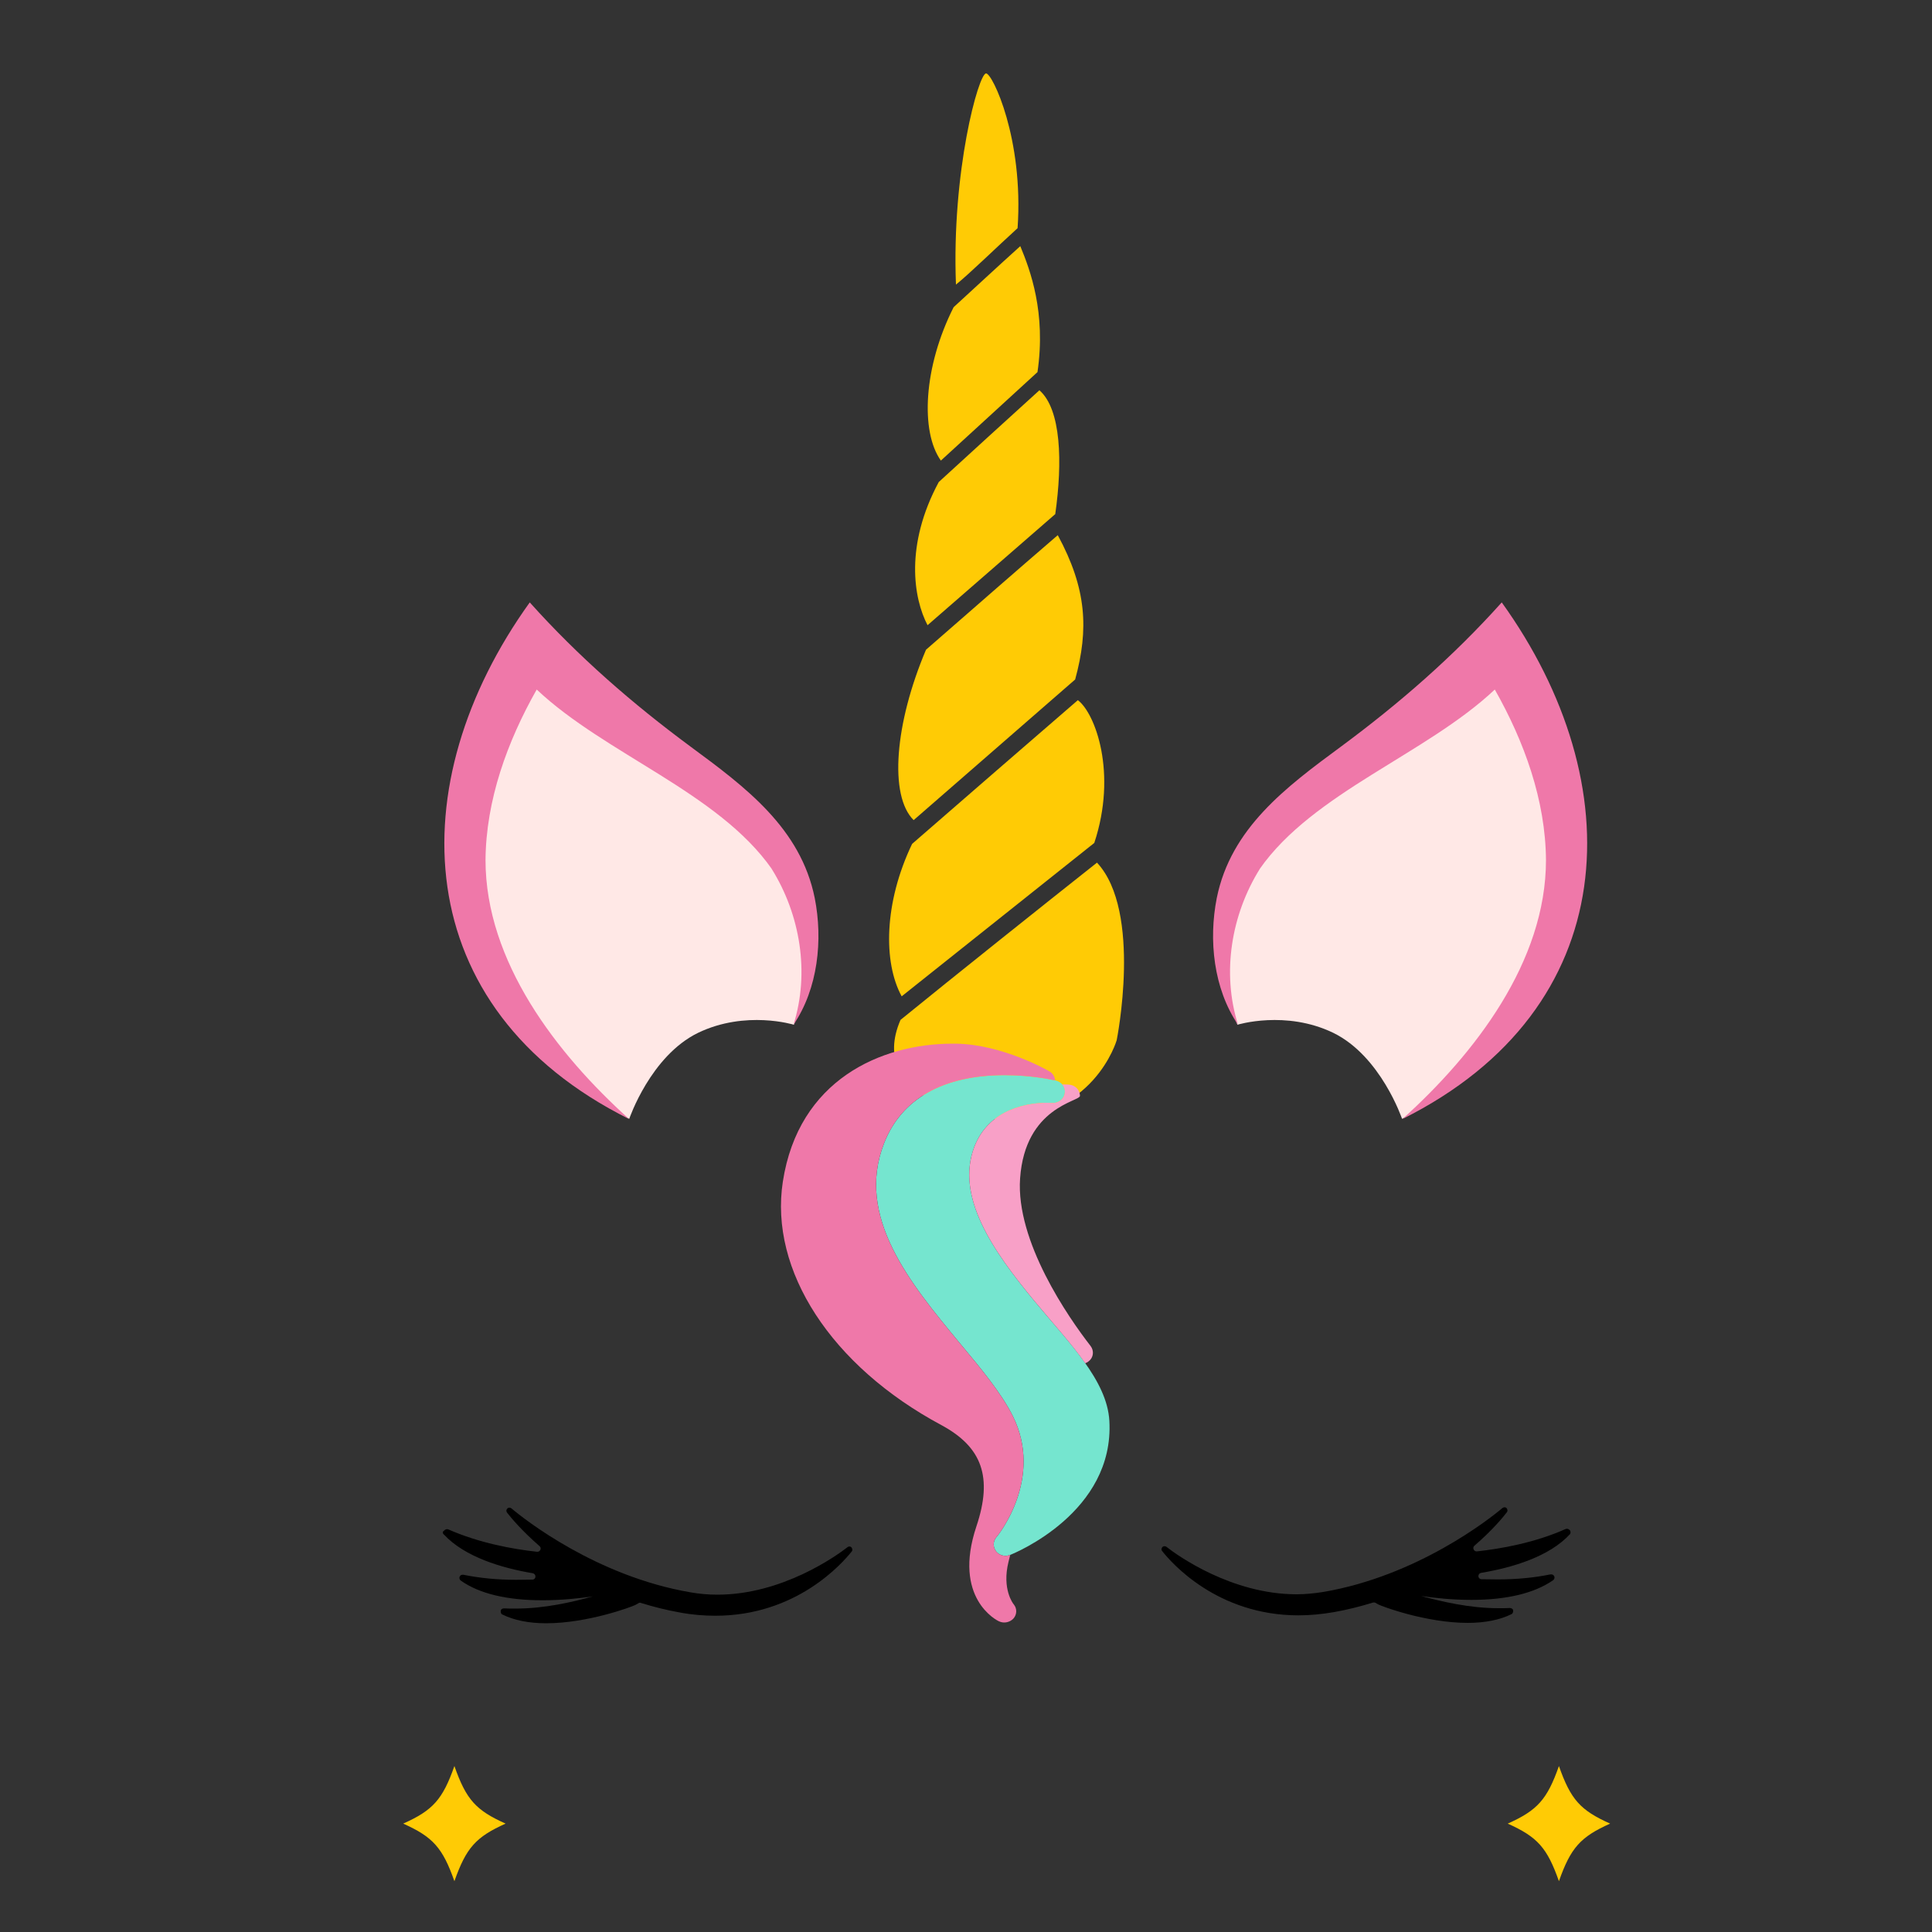
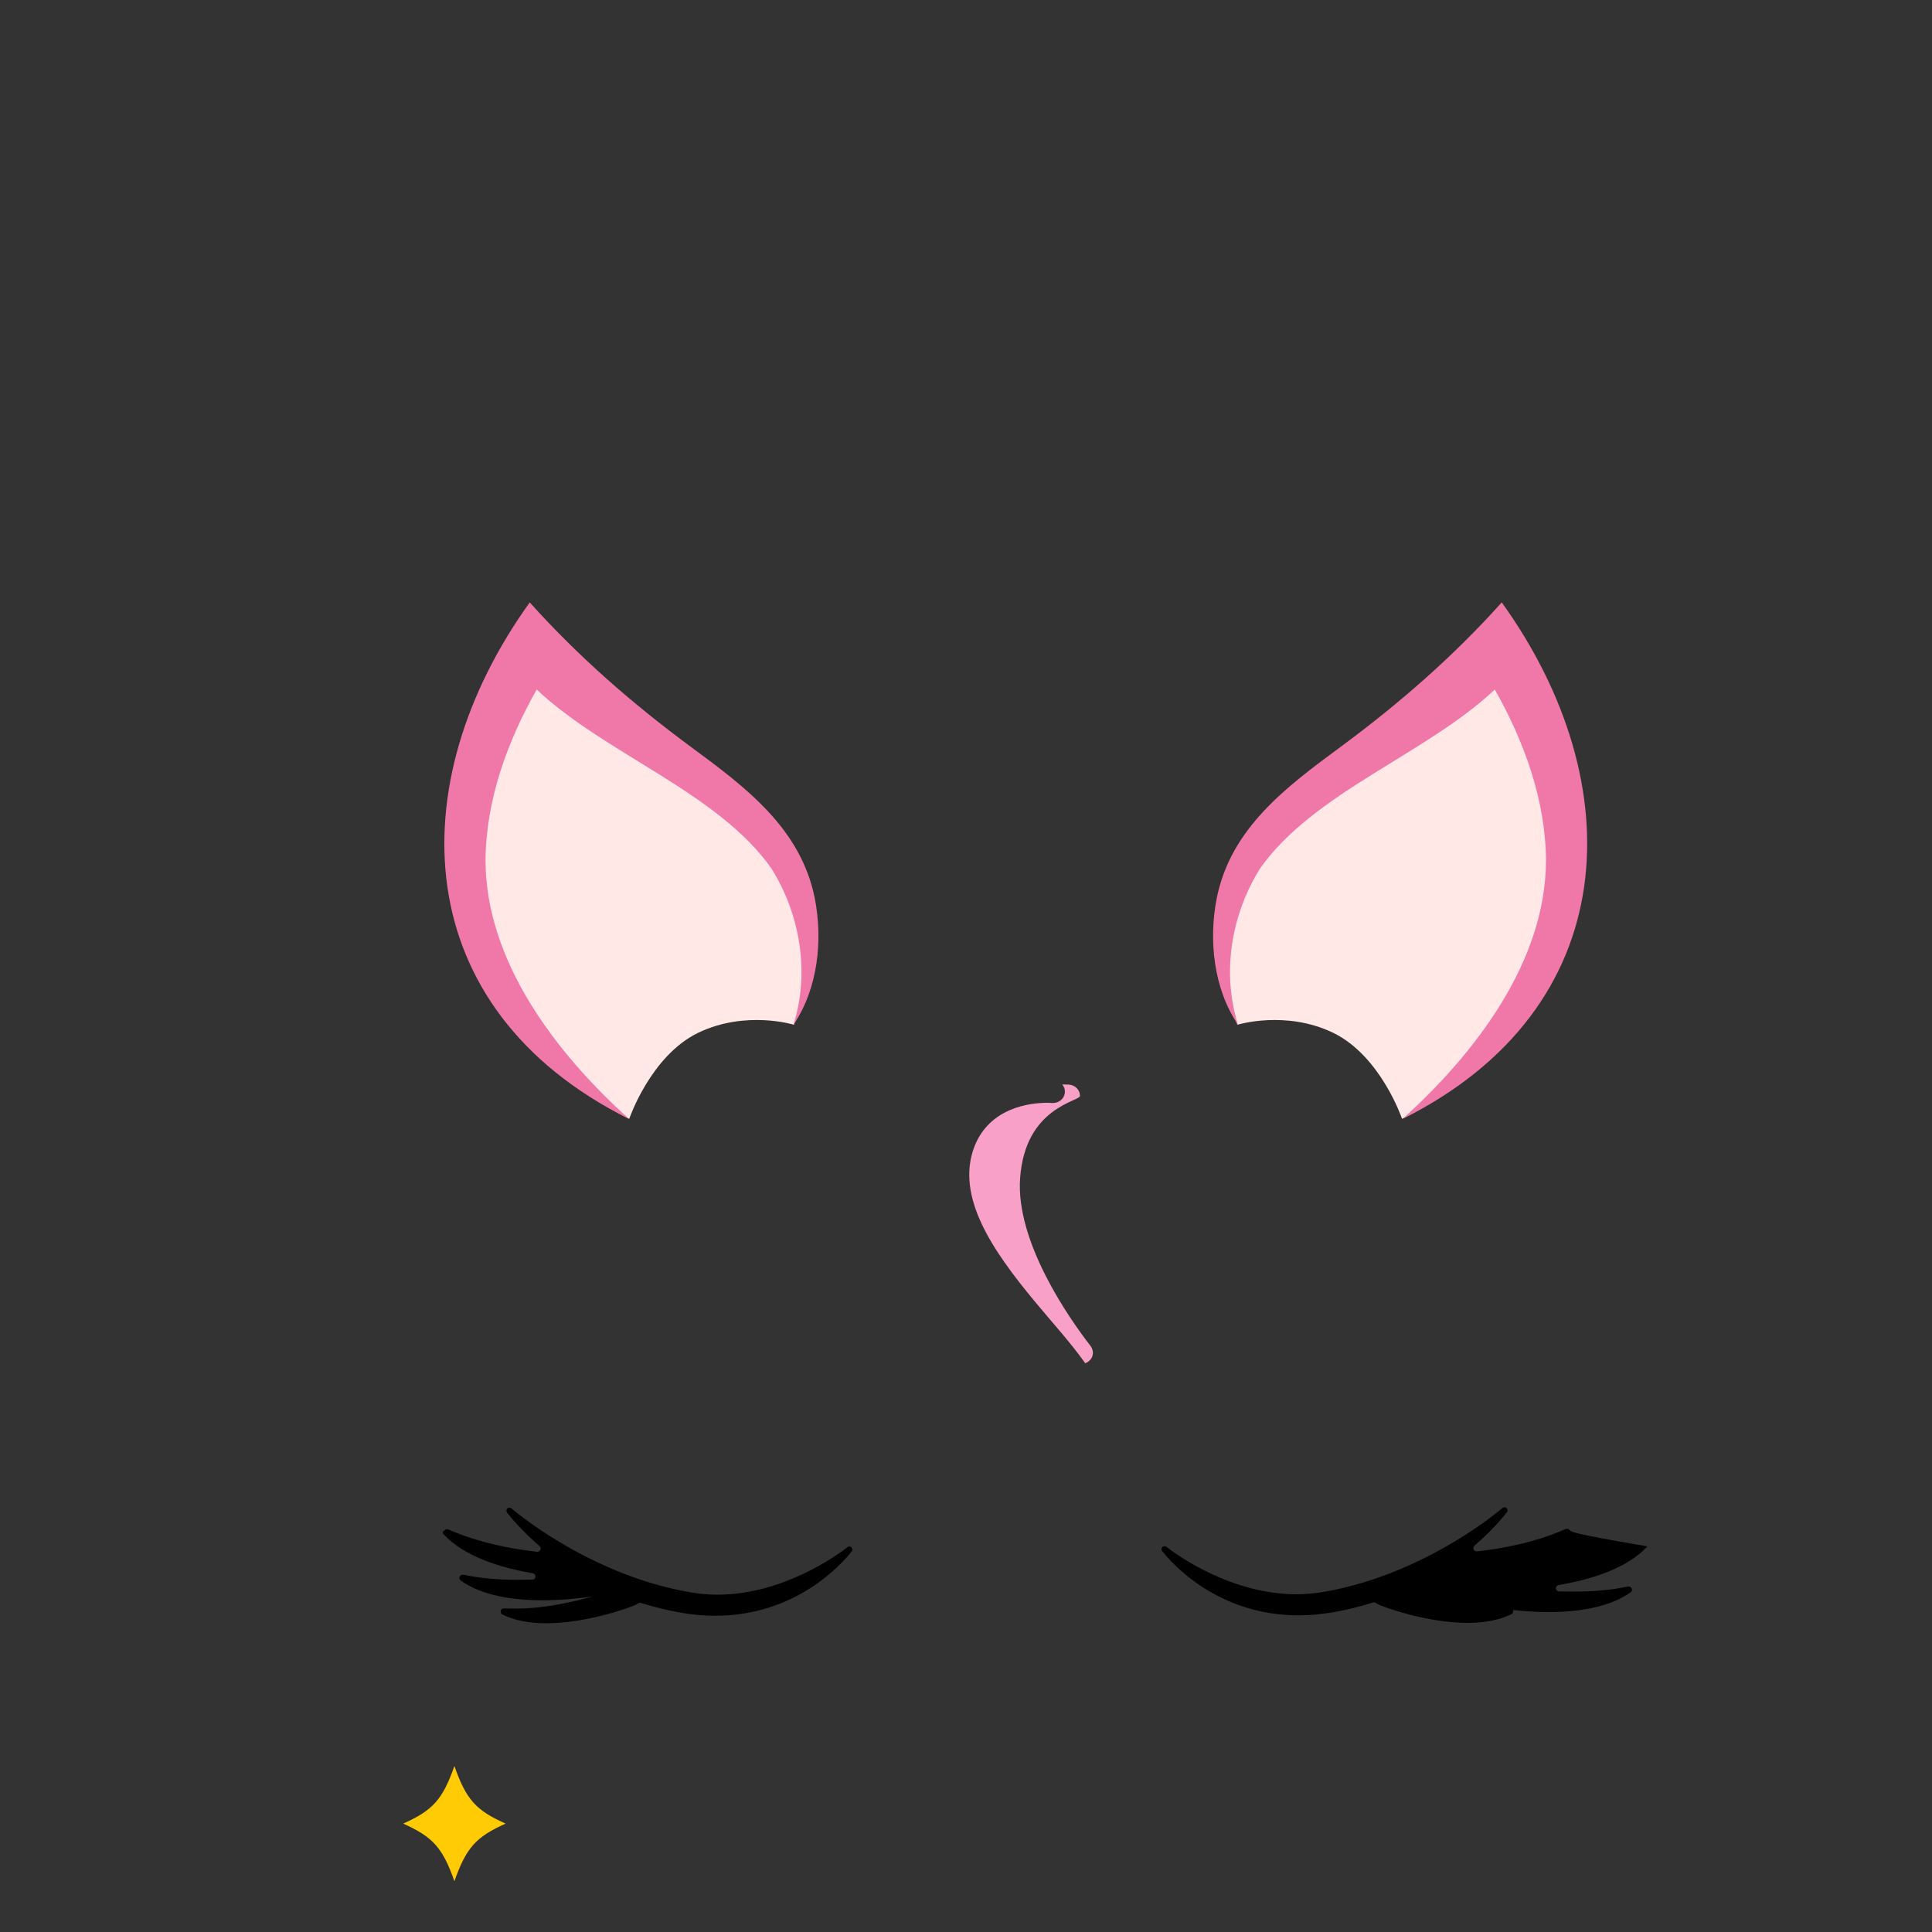
<svg xmlns="http://www.w3.org/2000/svg" version="1.1" id="Layer_1" x="0px" y="0px" width="1000px" height="1000px" viewBox="0 0 1000 1000" style="enable-background:new 0 0 1000 1000;" xml:space="preserve">
  <rect x="0" y="0" width="1000" height="1000" fill="#333333" stroke="none" />
  <style type="text/css">
	.st0{fill:#FFCB05;}
	.st1{fill:#75E5CF;}
	.st2{fill:#EF78A9;}
	.st3{fill:#F8A0C7;}
	.st4{fill:#FFE8E6;}
</style>
  <g>
-     <path id="path3354" d="M812.6,792.1L812.6,792.1c-0.6-0.7-1.4-1-2.2-0.7c-16.2,7.2-33.4,10.2-46,11.6c-1.6,0.1-2.4-1.9-1.3-2.9   c9.2-7.9,14.8-14.7,16.8-17.3c0.6-0.7,0.4-1.6-0.1-2.2l0,0c-0.6-0.6-1.4-0.6-2.2,0c-6.6,5.6-44,35.1-92.7,43.4   c-4.5,0.7-9.2,1.2-13.8,1.2c-33.6,0-61.7-20.1-67.4-24.6c-0.6-0.4-1.4-0.4-2,0.1l0,0c-0.6,0.6-0.7,1.6-0.1,2.2   c4.7,6,28.5,33.2,70.5,33.2c6,0,12.2-0.6,18.5-1.7c6.8-1.2,13.5-2.9,20-4.9c0.4-0.1,0.9-0.1,1.3,0.1c0.6,0.3,1,0.6,1.6,0.9   c1.9,1,24.7,9.5,46.2,9.5c9.1,0,16.7-1.6,22.6-4.5c0.7-0.3,1-1.2,0.9-1.9v-0.1c-0.1-0.7-0.9-1.2-1.7-1.2c-1.9,0.1-3.9,0.1-5.8,0.1   c-15.4,0-29.6-3.5-40.1-6.3c6.9,1,16.2,2,25.9,2c18.5,0,32.8-3.5,42.4-10.2c0.6-0.4,0.9-1.3,0.6-2l-0.1-0.1c-0.3-0.7-1-1-1.9-0.9   c-8.3,1.7-17.4,2.6-27.2,2.6c-2.9,0-5.8-0.1-8.5-0.1c-2-0.1-2.2-2.9-0.1-3.3c16-2.7,35.1-8.3,45.9-20   C813,793.7,813,792.7,812.6,792.1z" />
+     <path id="path3354" d="M812.6,792.1L812.6,792.1c-0.6-0.7-1.4-1-2.2-0.7c-16.2,7.2-33.4,10.2-46,11.6c-1.6,0.1-2.4-1.9-1.3-2.9   c9.2-7.9,14.8-14.7,16.8-17.3c0.6-0.7,0.4-1.6-0.1-2.2l0,0c-0.6-0.6-1.4-0.6-2.2,0c-6.6,5.6-44,35.1-92.7,43.4   c-4.5,0.7-9.2,1.2-13.8,1.2c-33.6,0-61.7-20.1-67.4-24.6c-0.6-0.4-1.4-0.4-2,0.1l0,0c-0.6,0.6-0.7,1.6-0.1,2.2   c4.7,6,28.5,33.2,70.5,33.2c6,0,12.2-0.6,18.5-1.7c6.8-1.2,13.5-2.9,20-4.9c0.4-0.1,0.9-0.1,1.3,0.1c0.6,0.3,1,0.6,1.6,0.9   c1.9,1,24.7,9.5,46.2,9.5c9.1,0,16.7-1.6,22.6-4.5c0.7-0.3,1-1.2,0.9-1.9v-0.1c-0.1-0.7-0.9-1.2-1.7-1.2c-1.9,0.1-3.9,0.1-5.8,0.1   c6.9,1,16.2,2,25.9,2c18.5,0,32.8-3.5,42.4-10.2c0.6-0.4,0.9-1.3,0.6-2l-0.1-0.1c-0.3-0.7-1-1-1.9-0.9   c-8.3,1.7-17.4,2.6-27.2,2.6c-2.9,0-5.8-0.1-8.5-0.1c-2-0.1-2.2-2.9-0.1-3.3c16-2.7,35.1-8.3,45.9-20   C813,793.7,813,792.7,812.6,792.1z" />
    <path id="path3354_1_" d="M229.8,794.3c10.8,11.6,29.9,17.3,45.9,20c2,0.4,1.9,3.2-0.1,3.3c-2.7,0-5.6,0.1-8.5,0.1   c-9.8,0-18.8-0.9-27.2-2.6c-0.9-0.1-1.6,0.1-1.9,0.9l-0.1,0.1c-0.3,0.7,0,1.6,0.6,2c9.6,6.8,23.9,10.2,42.4,10.2c9.6,0,19-1,25.9-2   c-10.5,2.9-24.7,6.3-40.1,6.3c-1.9,0-3.9,0-5.8-0.1c-0.9,0-1.6,0.4-1.7,1.2v0.1c-0.1,0.7,0.1,1.6,0.9,1.9   c5.9,2.9,13.5,4.5,22.6,4.5c21.4,0,44.3-8.5,46.2-9.5c0.6-0.3,1-0.6,1.6-0.9c0.4-0.3,0.9-0.3,1.3-0.1c6.5,2,13.2,3.7,20,4.9   c6.3,1.2,12.5,1.7,18.5,1.7c42,0,65.7-27.2,70.5-33.2c0.6-0.6,0.4-1.6-0.1-2.2l0,0c-0.6-0.6-1.4-0.6-2-0.1   c-5.8,4.5-33.8,24.6-67.4,24.6c-4.6,0-9.3-0.4-13.8-1.2c-48.7-8.3-86.1-37.8-92.7-43.4c-0.7-0.6-1.6-0.6-2.2,0l0,0   c-0.6,0.6-0.7,1.4-0.1,2.2c2,2.6,7.6,9.3,16.8,17.3c1.2,1,0.3,3-1.3,2.9c-12.7-1.4-29.8-4.5-46-11.6c-0.7-0.3-1.6,0-2.2,0.7l0,0   C229,792.7,229,793.7,229.8,794.3z" />
-     <path id="path4798_1_" class="st0" d="M510.4,38c-3.9,0-17.9,50.7-15.6,109.3c6.9-5.5,21.2-19.5,31.9-29.2   C529.9,71.9,513.7,38,510.4,38z M528.1,127.4c-13.3,12-21.5,19.7-34.5,31.6c-15.6,30.8-17.3,64.4-6.6,79.4l50-45.8   C541.5,161.7,533.2,139.7,528.1,127.4z M538,202c-17.6,16-33.9,30.8-52.1,47.5c-17.6,32.7-13.1,60.2-5.8,74.1l66.1-57.5   C550,239.3,549.3,211.9,538,202z M547.5,277c-21.4,18.4-45.6,39.6-68.2,59.3c-16.2,38.2-19.2,75.5-6.4,88.2l83.6-72.8   C563.6,325.7,562.5,304.7,547.5,277z M557.9,362.4c-21.9,18.9-62.6,54.2-85.8,74.4c-14.6,30.5-15,61.3-5.4,78.9l99.7-79.4   C578.4,400.1,566.9,369.2,557.9,362.4z M567.8,446.5c-23.8,18.8-75.7,60.2-101.7,81.4c-17.7,40.9,40.3,51.2,49.6,51.3   c50.4,0.7,62.3-40.8,62.3-40.8S591.4,471.8,567.8,446.5z" />
-     <path class="st1" d="M574.2,735.4c-1.2-21-21-40.5-38.8-62c-21.6-26.1-40.9-54-31.1-79.8c7.9-20.5,29.1-22.8,37.8-22.8   c1.4,0,2.2,0.1,2.3,0.1c0.2,0,0.4,0,0.6,0c3,0,5.6-2,6.1-4.9c0.6-3-1.4-5.9-4.6-6.7c-0.5-0.1-11.8-2.8-26.5-2.8   c-31.8,0-53.4,12.2-62.4,35.2c-15,38.2,13.7,72.7,39,103.3c11.2,13.4,21.7,26.1,27.6,37.9c16.1,32.3-7.5,61.7-8.6,62.9   c-1.7,2.1-1.7,5,0,7.2c1.2,1.5,3,2.3,4.9,2.3c0.8,0,1.6-0.2,2.4-0.5C525.2,803.9,576.9,782.7,574.2,735.4z" />
-     <path class="st2" d="M522,808.4c0.3-1.2,0.6-2.4,0.9-3.6c0,0,0,0,0,0c-0.8,0.3-1.6,0.5-2.4,0.5c-1.9,0-3.7-0.8-4.9-2.3   c-1.7-2.2-1.7-5.1,0-7.2c1.1-1.2,24.7-30.6,8.6-62.9c-5.9-11.8-16.4-24.5-27.6-37.9c-25.3-30.6-54-65.1-39-103.3   c9-23,30.6-35.2,62.4-35.2c13.3,0,23.9,2.2,26.1,2.7c-0.1-1.9-1.2-3.7-3-4.7c-1-0.6-24.3-13.9-48.2-14.3c-0.6,0-1.2,0-1.8,0   c-37.2,0-79.8,18.8-87.9,71.4c-7.1,46,25.1,95.5,82,126c21.2,11.4,26.7,27,18.2,52.4c-12.5,37.3,10.7,48.8,11.7,49.2   c0.9,0.4,1.8,0.6,2.7,0.6c1.8,0,3.6-0.8,4.8-2.1c1.8-2.1,1.9-5.1,0.1-7.3C524.4,830.1,518.5,822.5,522,808.4z" />
    <path class="st3" d="M551.1,566c-0.5,2.9-3.1,4.9-6.1,4.9c-0.2,0-0.4,0-0.6,0c-0.1,0-0.9-0.1-2.3-0.1c-8.7,0-29.9,2.3-37.8,22.8   c-9.8,25.8,9.5,53.7,31.1,79.8c9.2,11.1,18.9,21.7,26.3,32.2c0.6-0.2,1.2-0.5,1.8-1c2.5-1.9,2.9-5.4,1-7.9   c-11.6-14.9-38.8-54.2-36.5-86.8c2.6-37.1,31-39.7,31-42.7s-2.5-5.6-5.7-5.8c0,0-1.1-0.1-2.9-0.1c-0.2,0-0.4,0-0.6,0   C550.9,562.6,551.4,564.3,551.1,566z" />
-     <path class="st0" d="M833.4,943.9c-15.4,6.9-20.4,12.5-26.5,29.8c-6.1-17.3-11.1-22.9-26.5-29.8c15.4-6.9,20.4-12.5,26.5-29.8   C813,931.5,818,937,833.4,943.9z" />
    <path class="st0" d="M261.7,943.9c-15.4,6.9-20.4,12.5-26.5,29.8c-6.1-17.3-11.1-22.9-26.5-29.8c15.4-6.9,20.4-12.5,26.5-29.8   C241.3,931.5,246.3,937,261.7,943.9z" />
    <path class="st4" d="M410.9,530.4c0,0,23.8-53.5-10.9-91.4c-33.3-36.4-126.7-98.4-126.7-98.4s-37.3,63.3-34,105.8   c7.4,93.9,86.4,132.7,86.4,132.7s11-32.5,35.6-44.5C386,522.7,410.9,530.4,410.9,530.4z" />
    <path class="st2" d="M421.7,464.8c-7.3-36.1-35.7-57.3-64.2-78.3c-30.3-22.4-58.1-46.6-83.3-74.7c-67.3,93.6-63.5,210.1,51.4,267.4   c-37.4-33.7-74.3-81.4-74.3-134.1c0-0.2,0,0.3,0,0.2c0.2-31.1,11.3-61.6,26.5-88.4c35.4,33.4,94,53.3,121.7,92.9   c0,0-0.1-0.3-0.1-0.1c14.8,23.7,19.8,53.8,11.3,80.7C423.4,511.7,426,486.5,421.7,464.8z" />
    <path class="st4" d="M640.5,530.4c0,0-23.8-53.5,10.9-91.4c33.3-36.4,126.7-98.4,126.7-98.4s37.3,63.3,34,105.8   c-7.4,93.9-86.4,132.7-86.4,132.7s-11-32.5-35.6-44.5C665.5,522.7,640.5,530.4,640.5,530.4z" />
    <path class="st2" d="M629.8,464.8c7.3-36.1,35.7-57.3,64.2-78.3c30.3-22.4,58.1-46.6,83.3-74.7c67.3,93.6,63.5,210.1-51.4,267.4   c37.4-33.7,74.3-81.4,74.3-134.1c0-0.2,0,0.3,0,0.2c-0.2-31.1-11.3-61.6-26.5-88.4c-35.4,33.4-94,53.3-121.7,92.9   c0,0,0.1-0.3,0.1-0.1c-14.8,23.7-19.8,53.8-11.3,80.7C628.1,511.7,625.5,486.5,629.8,464.8z" />
  </g>
</svg>